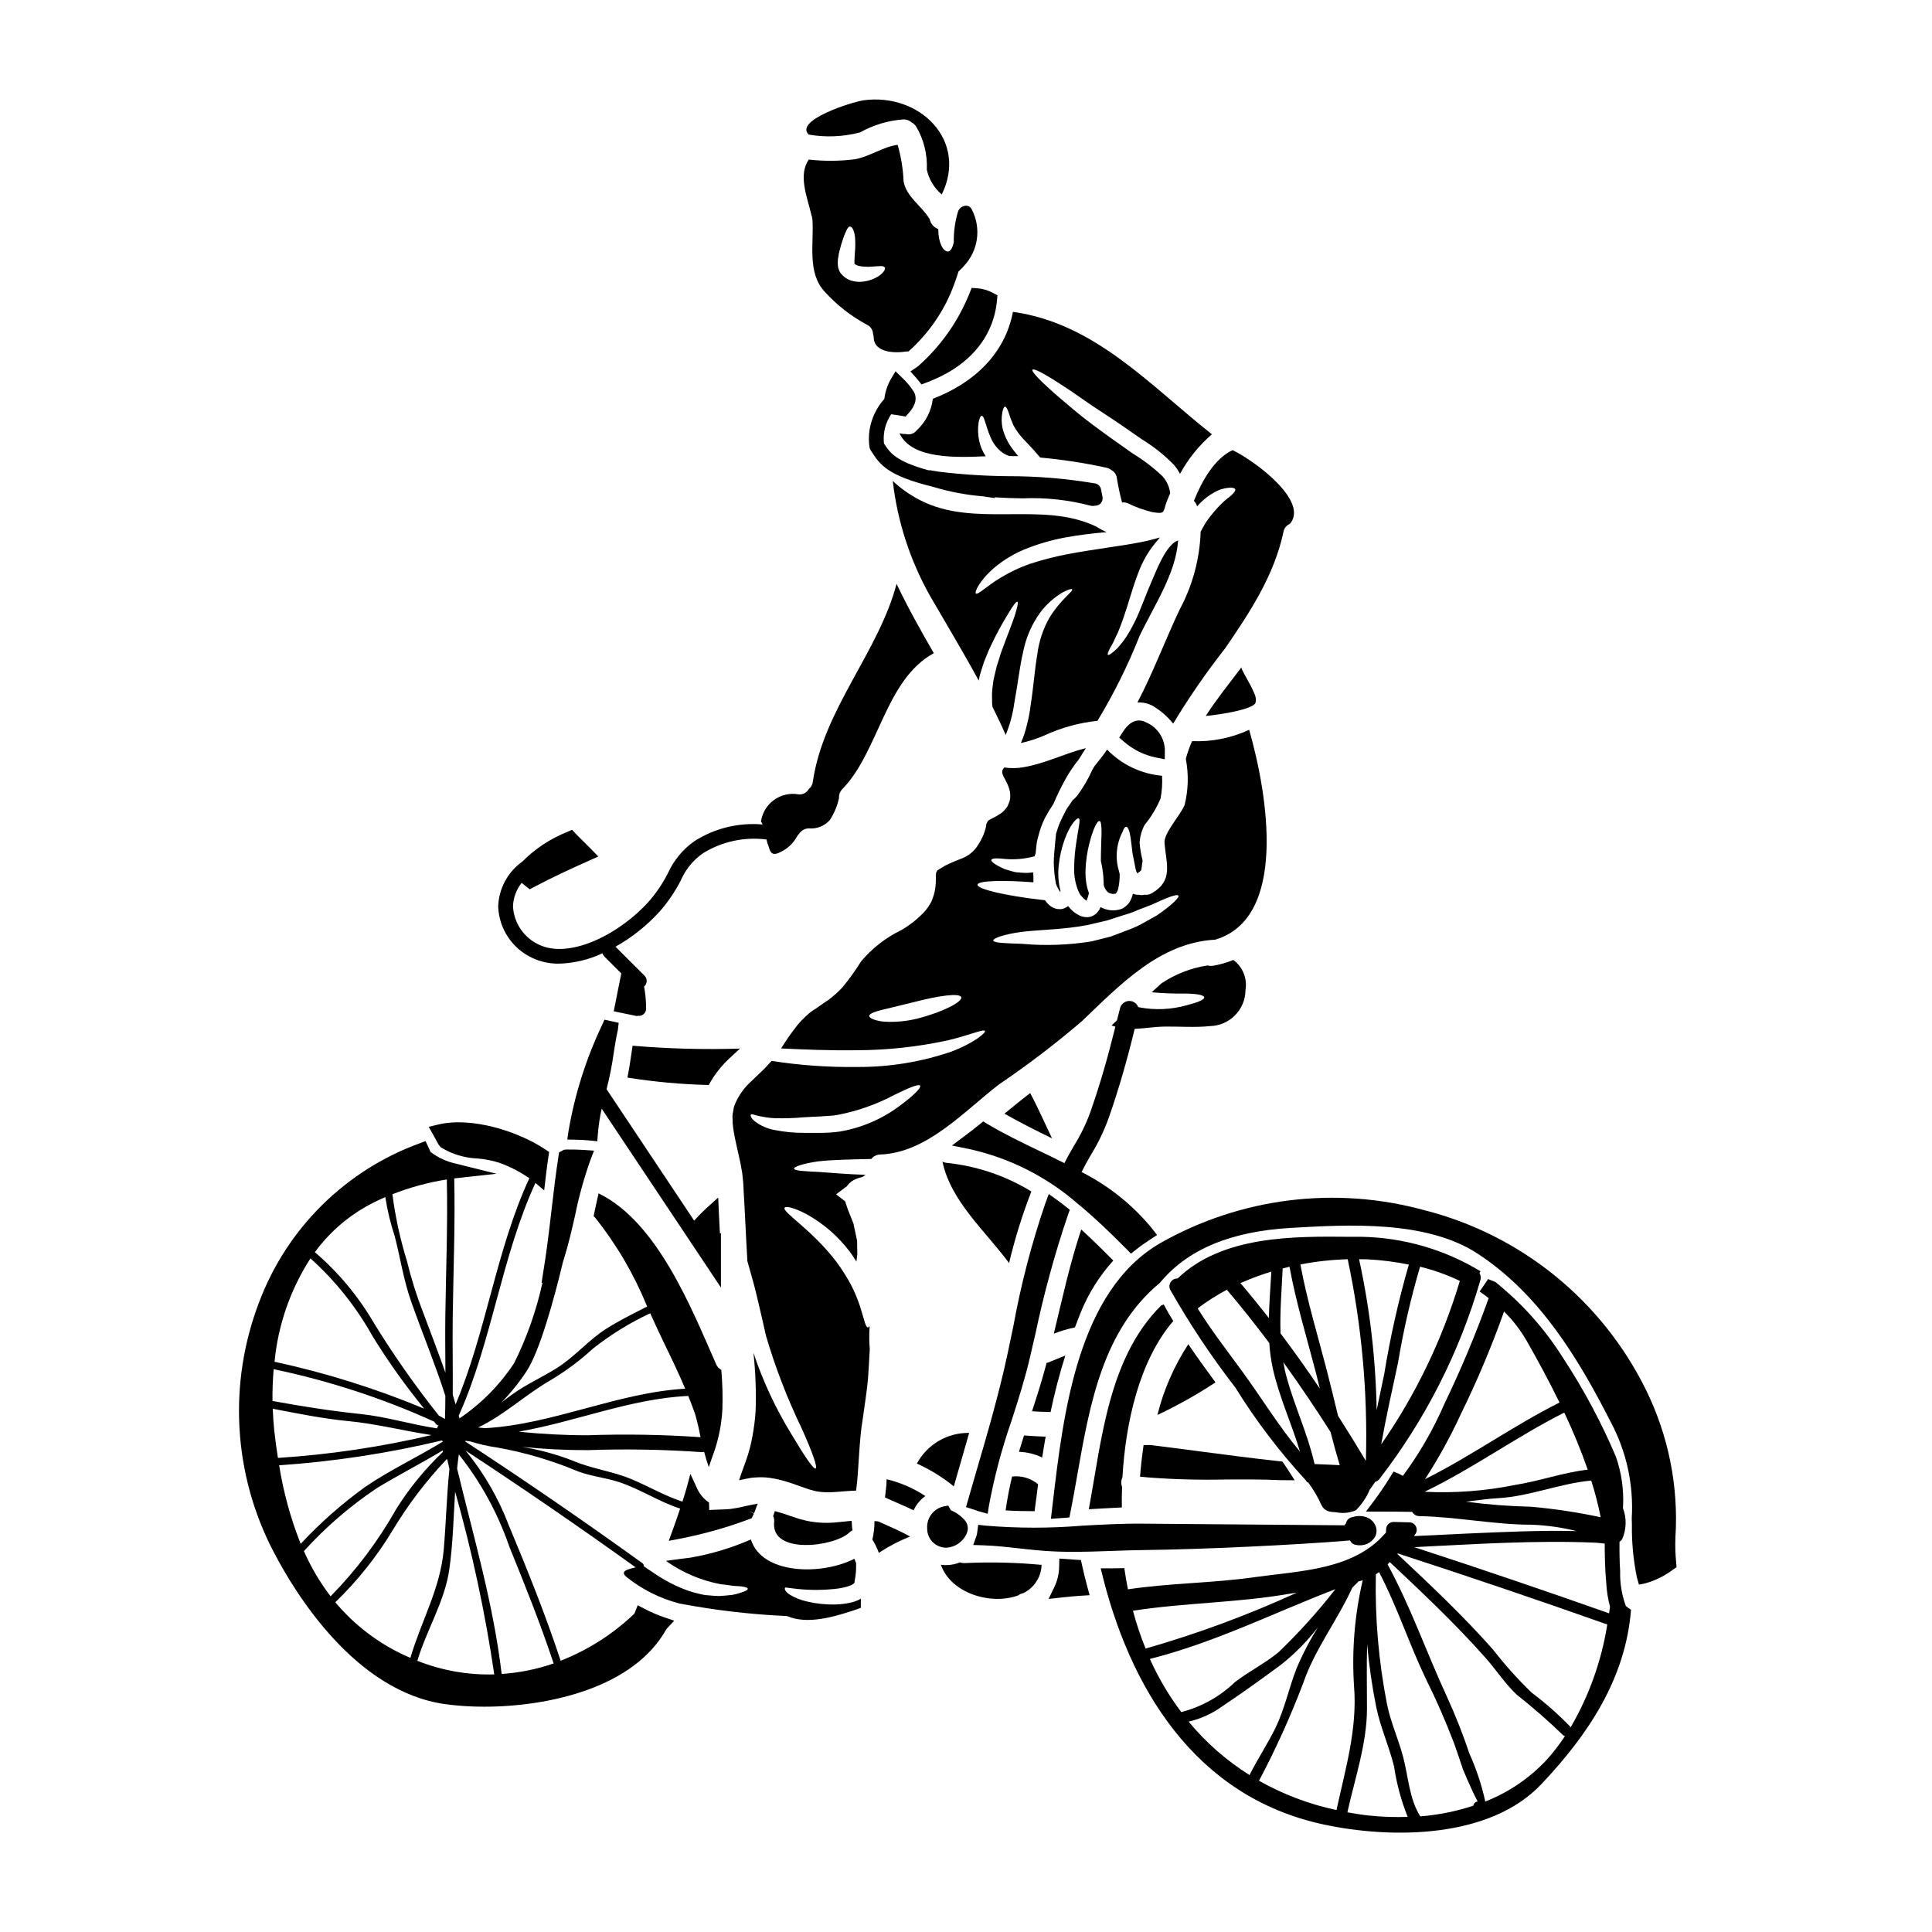
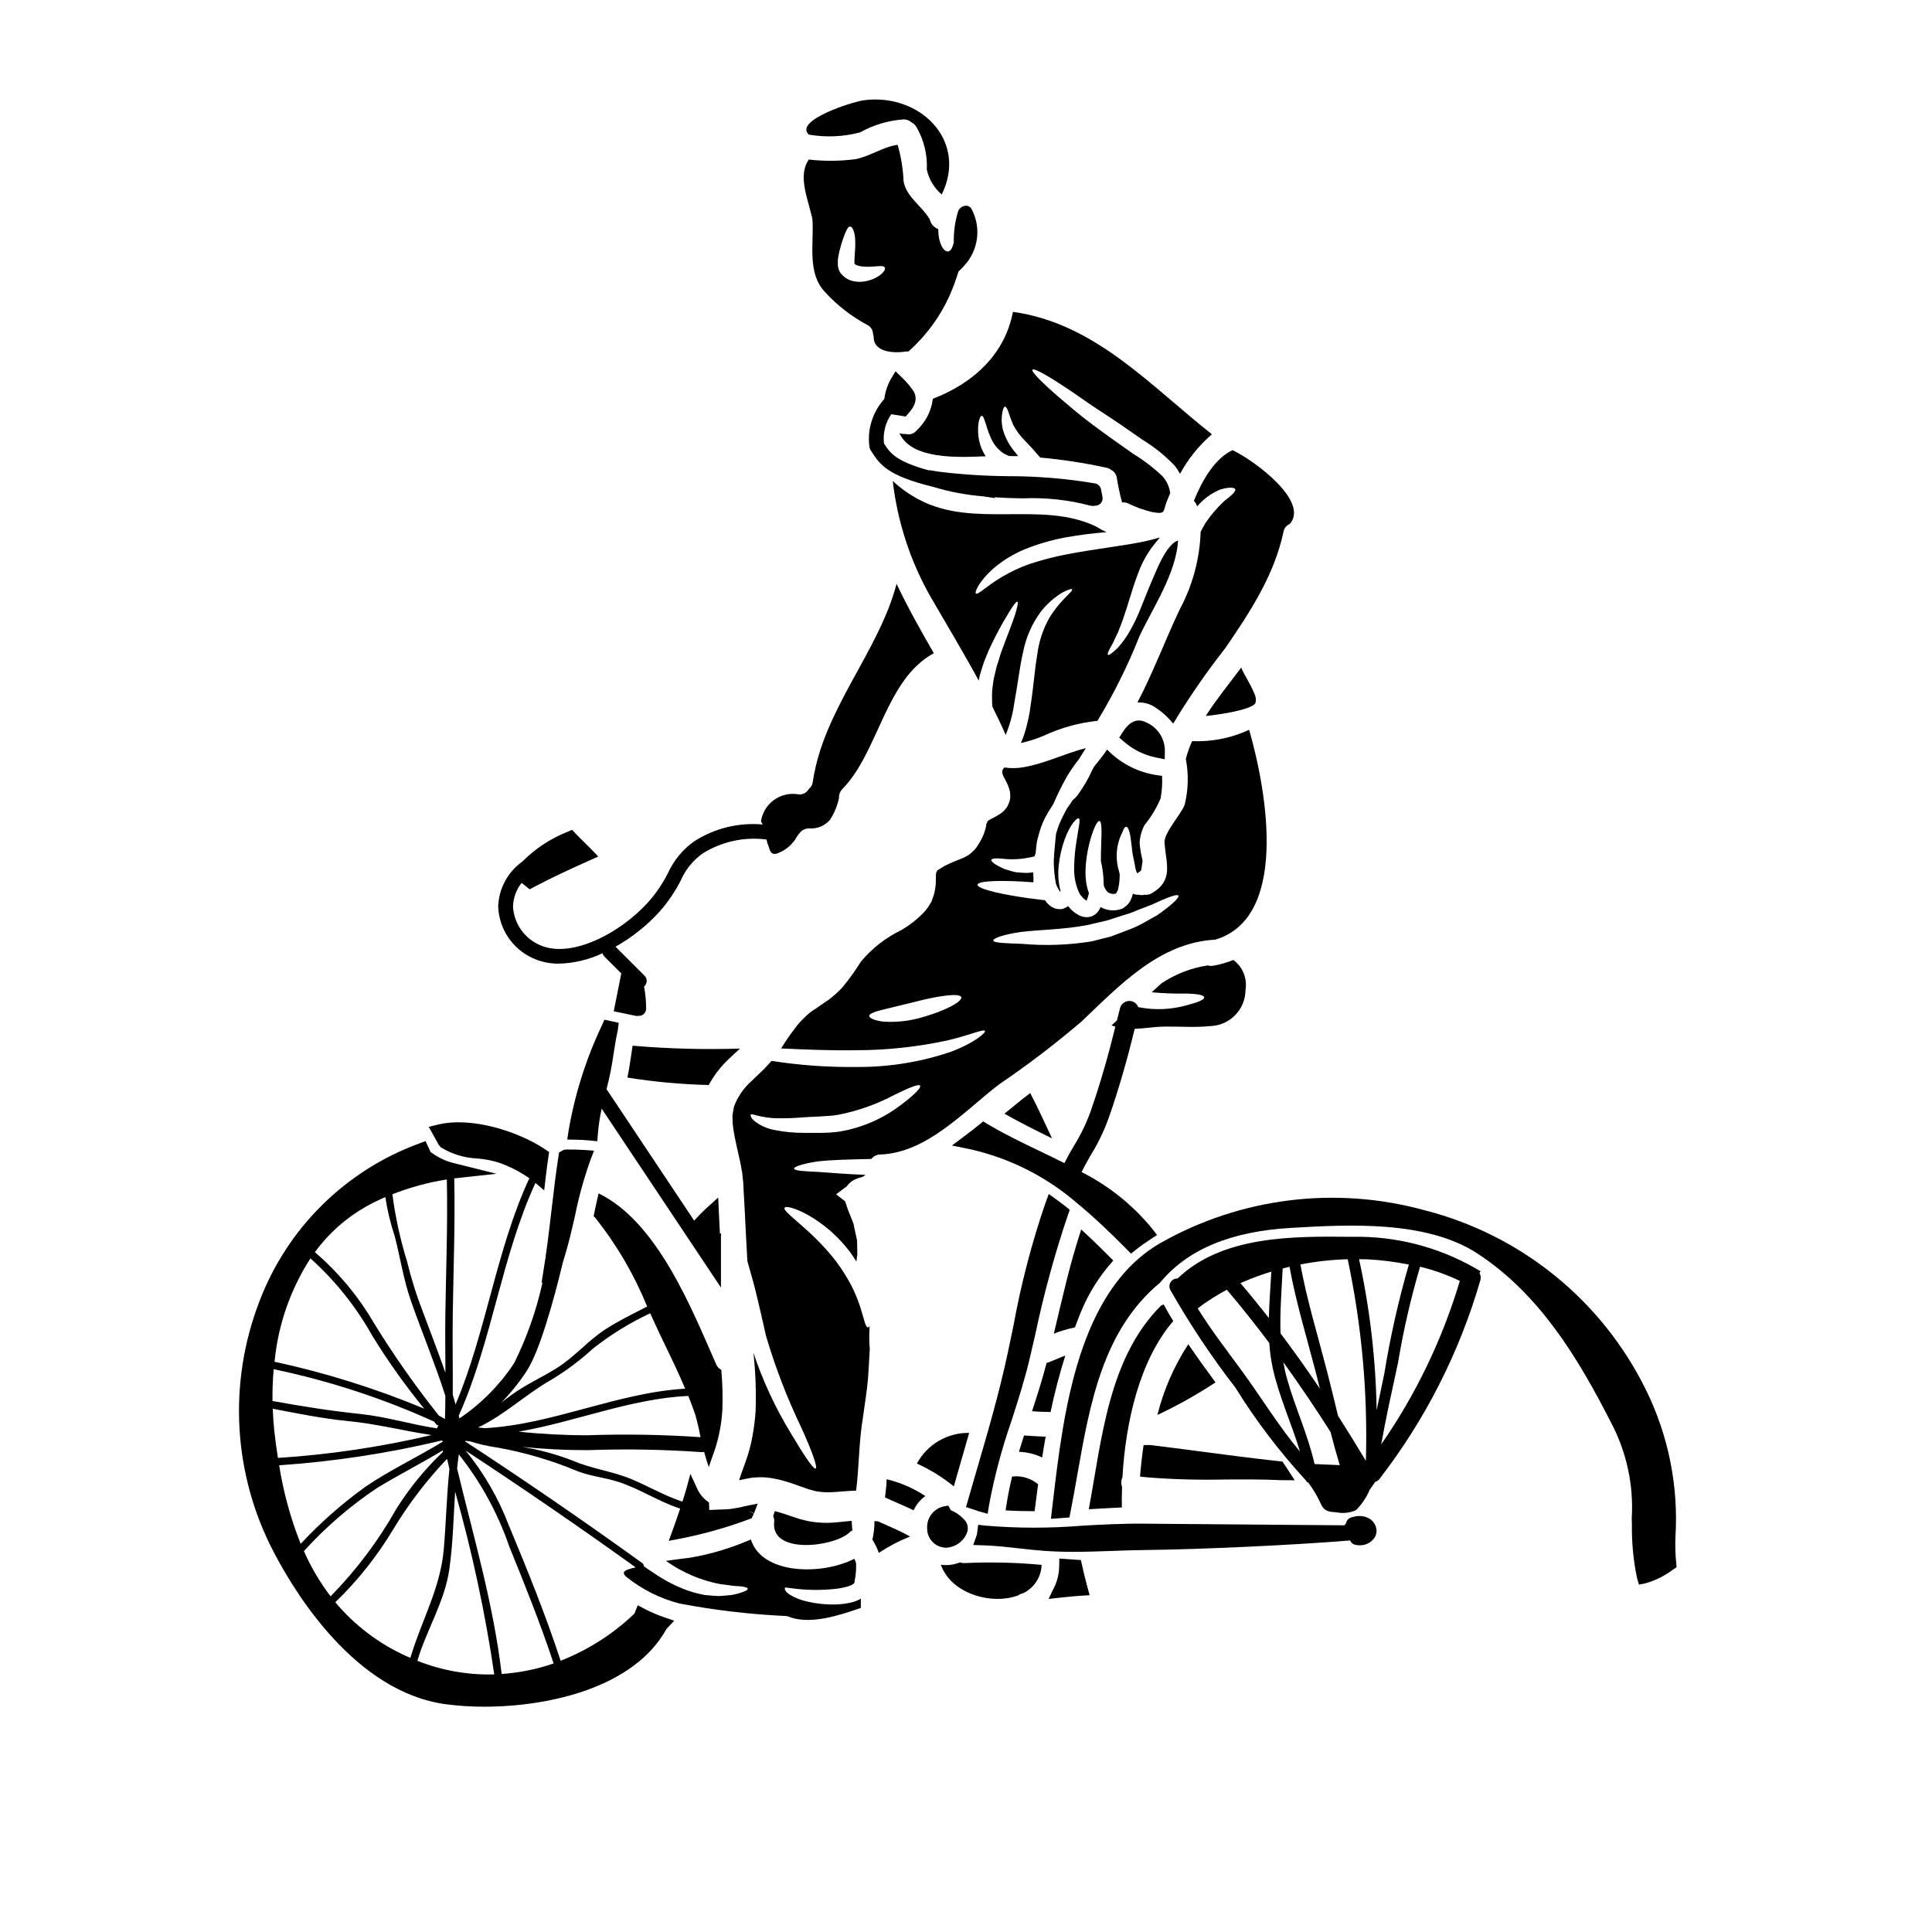
<svg xmlns="http://www.w3.org/2000/svg" fill="#000000" width="800px" height="800px" version="1.1" viewBox="144 144 512 512">
  <g>
    <path d="m337.54 424.25c0.871-0.789 1.715-1.574 2.559-2.363-9.492 0.297-18.992 0.043-28.453-0.762-0.449 2.82-0.789 5.648-1.375 8.445 7.129 1.141 14.324 1.797 21.543 1.969 1.488-2.731 3.426-5.195 5.727-7.289z" />
-     <path d="m417.32 459.75c-6.801-4.16-14.449-6.75-22.383-7.574-0.414-0.035-0.816-0.152-1.18-0.344 2.231 10.531 11.281 18.293 17.66 26.891 1.531-6.453 3.504-12.789 5.902-18.973z" />
    <path d="m374.89 451.14c0.59-0.742 1.48-1.176 2.43-1.184 12.406-0.473 22.277-11.559 31.438-18.582 7.586-5.141 14.883-10.703 21.855-16.656 10.137-9.637 20.668-20.902 35.426-21.695 19.164-5.652 14.043-38.043 9-55.621-4.731 2.195-9.918 3.227-15.125 3.008-0.684 1.527-1.238 3.106-1.664 4.723 0 0.027 0.023 0.051 0.023 0.105v0.004c0.762 4.004 0.645 8.129-0.34 12.086-1.055 2.641-5.543 7.445-5.328 10.031 0.422 5.512 2.43 9.898-3.223 13.277h-0.004c-0.609 0.398-1.336 0.566-2.059 0.477-0.023 0-0.078 0.027-0.105 0.027-0.477 0.109-0.977 0.102-1.449-0.027-0.527 0.051-1.059-0.051-1.531-0.289-0.164 0.719-0.43 1.41-0.785 2.055-0.277 0.496-0.656 0.93-1.105 1.27-0.238 0.184-0.504 0.371-0.738 0.555h-0.004c-0.312 0.141-0.641 0.258-0.977 0.344-1.676 0.426-3.453 0.191-4.961-0.664-0.324 0.848-0.895 1.574-1.641 2.086-0.668 0.449-1.469 0.652-2.269 0.586-0.633-0.047-1.25-0.219-1.816-0.504-0.461-0.25-0.902-0.531-1.324-0.844-0.32-0.266-0.629-0.547-0.922-0.848-0.211-0.234-0.426-0.477-0.633-0.738-0.258 0.207-0.543 0.379-0.848 0.504-0.145 0.07-0.293 0.133-0.445 0.184l-0.449 0.105-0.133 0.023-0.395-0.023c-0.027 0-0.055 0.023-0.078 0.023-0.023 0-0.055-0.023-0.078-0.023l-0.477-0.027h-0.004c-0.723-0.137-1.398-0.453-1.965-0.922-0.488-0.398-0.906-0.871-1.246-1.398l-1.18-0.133c-9.477-1.105-16.816-2.82-16.711-3.984 0.105-1.059 6.414-1.266 14.812-0.633h-0.004c0.035-0.883 0.02-1.766-0.055-2.641-1.09 0.168-2.199 0.195-3.297 0.078-0.449-0.027-0.871-0.078-1.297-0.105-0.395-0.105-0.789-0.207-1.18-0.293-0.734-0.207-1.426-0.422-2.004-0.629-2.269-1.031-3.461-1.902-3.301-2.363 0.156-0.461 1.574-0.477 3.852-0.211 2.566 0.188 5.148-0.062 7.633-0.742v-0.078l0.102-0.395 0.133-0.156 0.051-0.633 0.133-1.266 0.004-0.004c0.062-0.895 0.23-1.781 0.5-2.641 0.402-1.684 0.988-3.324 1.742-4.883 0.699-1.316 1.465-2.594 2.293-3.828 1.039-2.438 2.211-4.816 3.512-7.125 0.984-1.672 2.09-3.269 3.305-4.781 0.051-0.129 0.121-0.254 0.207-0.367l0.055-0.102 0.051-0.055c0-0.027 0.027-0.027 0.027-0.051 0.211-0.344 0.449-0.711 0.66-1.059 0.266-0.422 0.527-0.844 0.789-1.238-5.625 1.426-10.719 4.066-16.531 5.07v-0.004c-1.672 0.301-3.387 0.328-5.07 0.078l-0.055 0.051c-0.156 0.133-0.078 0.105-0.207 0.238-0.184 0.289-0.371 0.605-0.293 0.605v0.004c-0.043 0.262-0.023 0.531 0.051 0.785 0.184 0.789 1.137 1.969 1.77 3.91h0.004c0.172 0.535 0.27 1.094 0.289 1.66 0 0.293 0 0.605-0.027 0.926l-0.105 0.449-0.027 0.234-0.023 0.105-0.027 0.055s-0.027 0.078-0.156 0.395l-0.238 0.555h-0.004c-0.086 0.25-0.219 0.484-0.395 0.684-0.238 0.328-0.504 0.637-0.785 0.926-0.293 0.293-0.477 0.371-0.715 0.582h-0.004c-0.797 0.539-1.633 1.016-2.504 1.426-0.277 0.133-0.543 0.293-0.789 0.477-0.105 0.078-0.184 0.129-0.184 0.18l-0.234 0.477c-0.105 0.211-0.211 0.426-0.156 0.449v0.184l-0.16 0.738-0.004 0.004c-0.277 1.117-0.703 2.191-1.27 3.191l-0.344 0.633h0.004c-0.164 0.285-0.34 0.555-0.527 0.82-0.363 0.586-0.809 1.113-1.32 1.574-0.527 0.512-1.121 0.945-1.77 1.289-0.547 0.285-1.113 0.531-1.691 0.742-0.977 0.371-1.824 0.738-2.664 1.109l-1.266 0.605-0.234 0.133-0.02 0.035-0.184 0.105-0.656 0.422-0.688 0.395c-0.344 0.184-0.129 0.211-0.207 0.293-0.078 0.078-0.211 0.156-0.184 0.293-0.082 0.023-0.105 0.289-0.133 0.551-0.027 0.266 0 0.82-0.027 1.324l-0.008-0.008c0.031 1.43-0.152 2.852-0.551 4.223l-0.395 1.105-0.211 0.555s-0.207 0.426-0.184 0.371l-0.078 0.105-0.105 0.184-0.449 0.738-0.789 1.055v0.004c-1.859 2.031-4.012 3.766-6.391 5.148-4.109 1.984-7.754 4.824-10.68 8.324-1.488 2.398-3.137 4.691-4.938 6.867-1.113 1.199-2.332 2.293-3.644 3.273l-1.738 1.18-1.691 1.18v0.004c-1.121 0.66-2.144 1.48-3.035 2.426-0.844 0.781-1.613 1.641-2.297 2.562-0.789 1.055-1.531 2.008-2.363 3.273l-1.18 1.82-0.293 0.449c5.676 0.266 12.594 0.582 20.012 0.477h0.004c8.109-0.016 16.195-0.895 24.121-2.613 6.023-1.426 9.555-3.09 9.898-2.508 0.293 0.449-2.82 3.191-8.973 5.512-8.035 2.734-16.477 4.102-24.965 4.043-7.574 0.098-15.141-0.438-22.625-1.609 0 0.023-0.023 0.023-0.023 0.051l-1.824 1.969c-1.082 1.031-2.191 2.086-3.273 3.148-1.871 1.633-3.375 3.644-4.41 5.906l-0.316 0.789-0.105 0.266-0.051 0.266c-0.105 0.738-0.32 1.609-0.371 2.242l0.004-0.004c0.043 0.48 0.059 0.965 0.051 1.449 0 0.555 0.133 1.297 0.184 1.93 0.395 2.719 1.18 5.699 1.875 9l0.477 2.613c0.129 0.898 0.184 1.875 0.293 2.82 0.078 1.637 0.156 3.273 0.266 4.914 0.156 3.246 0.344 6.519 0.5 9.84 0.105 1.926 0.211 3.906 0.32 5.856 0.473 1.691 0.977 3.488 1.504 5.359 0.633 2.215 1.133 4.539 1.715 6.941 0.582 2.406 1.105 4.856 1.688 7.387l-0.004 0.008c2.484 8.465 5.66 16.711 9.5 24.656 2.824 6.297 4.25 10.348 3.695 10.629-0.555 0.281-2.957-3.273-6.496-9.215h0.004c-4.137-6.754-7.492-13.953-10-21.461 0.562 5.125 0.754 10.285 0.578 15.441-0.152 2.246-0.434 4.481-0.844 6.691-0.391 2.199-0.965 4.363-1.715 6.465-0.688 1.969-1.324 3.59-1.824 5.176 0.527-0.133 1.082-0.238 1.742-0.371l1.453-0.266h0.078l0.395-0.055 0.156-0.023h0.32l0.66-0.055 0.004 0.004c1.152-0.062 2.309-0.008 3.453 0.156 1.008 0.141 2.004 0.348 2.984 0.609 1.902 0.5 3.617 1.133 5.172 1.688l2.035 0.711c0.762 0.184 1.688 0.5 2.32 0.582v0.004c1.25 0.191 2.516 0.254 3.777 0.188 1.875-0.082 4.117-0.348 6.469-0.426 0.789-6.125 0.711-12.855 1.77-19.109 0.473-3.566 1.078-7.129 1.371-10.453 0.156-2.719 0.371-5.383 0.477-7.969l-0.004-0.004c-0.16-1.879-0.176-3.769-0.051-5.652 0.004-0.141-0.004-0.281-0.027-0.422-0.133 0.234-0.266 0.371-0.395 0.371-0.684-0.027-1.027-2.269-2.109-5.598-0.637-1.91-1.414-3.769-2.32-5.57-1.172-2.195-2.508-4.301-3.992-6.301-6.469-8.473-14.336-13.066-13.672-14.258 0.293-0.5 2.535-0.051 5.969 1.793l-0.004 0.004c4.379 2.453 8.207 5.777 11.246 9.77 0.684 0.898 1.238 1.793 1.82 2.715 0.055-0.578 0.133-1.238 0.238-1.969-0.027-1.109-0.027-2.137-0.055-3.008v0.004c0.004-0.223-0.004-0.441-0.023-0.664-0.32-1.531-0.66-3.035-0.953-4.465l-1.477-3.719c-0.133-0.395-0.293-0.82-0.426-1.238-0.078-0.238-0.156-0.555-0.266-0.875h0.004c-0.031-0.039-0.066-0.074-0.109-0.105l-2.32-1.793 2.269-1.715v-0.004c0.184-0.145 0.379-0.277 0.578-0.391 0.023-0.055 0.051-0.109 0.09-0.156 0.613-0.844 1.469-1.488 2.449-1.844 0.523-0.215 1.062-0.383 1.613-0.504 0.281-0.172 0.555-0.355 0.816-0.551-4.988-0.16-9.238-0.555-12.379-0.766-4.012-0.184-6.523-0.316-6.574-0.898 0-0.477 2.32-1.32 6.359-1.902 3.695-0.434 8.656-0.512 14.098-0.641zm12.379-37.246c-3.008 0.773-6.117 1.055-9.215 0.84-2.32-0.289-3.695-0.922-3.695-1.504s1.43-1.133 3.617-1.66c2.113-0.504 5.016-1.215 8.238-2.008 6.492-1.688 12.203-2.508 12.535-1.266 0.32 1.145-4.617 3.824-11.48 5.598zm27.32-22.914c4.777-0.605 11.246-0.605 17.688-1.848 1.711-0.422 3.406-0.789 5.039-1.18 1.508-0.477 2.984-0.949 4.356-1.398 1.355-0.371 2.68-0.848 3.961-1.426 1.238-0.477 2.402-0.926 3.461-1.324 4.117-1.902 6.836-2.984 7.203-2.453 0.32 0.473-1.766 2.531-5.727 5.25-1.051 0.582-2.184 1.215-3.406 1.902-1.305 0.754-2.672 1.391-4.09 1.902-1.508 0.578-3.09 1.18-4.723 1.793-1.637 0.395-3.297 0.82-5.016 1.266v0.004c-6.106 0.992-12.316 1.215-18.48 0.66-4.594-0.16-7.578-0.238-7.629-0.902 0-0.586 2.719-1.59 7.363-2.25zm-65.371 52.477c-1.855-0.34-3.609-1.109-5.117-2.246-1.133-0.898-1.238-1.574-1.133-1.793 0.156-0.32 0.953 0.078 1.969 0.293v-0.004c1.531 0.371 3.098 0.586 4.672 0.637 2.449 0.051 4.898-0.027 7.34-0.242 1.426-0.078 2.902-0.184 4.539-0.234 1.238-0.133 3.219-0.133 4.566-0.422 5.254-1.012 10.328-2.812 15.047-5.332 3.852-1.875 6.387-2.934 6.731-2.402s-1.574 2.481-5.094 5.117c-4.746 3.633-10.312 6.051-16.207 7.047-1.672 0.23-3.356 0.348-5.043 0.344h-4.394c-2.644 0.012-5.281-0.242-7.875-0.762z" />
    <path d="m369.06 550.16c0.246-0.258 0.543-0.469 0.871-0.609-0.027-0.18-0.055-0.344-0.105-0.551-0.055-0.66-0.105-1.324-0.133-1.969-1.449 0.133-3.035 0.348-4.856 0.477-2.019 0.145-4.047 0.047-6.043-0.289-1.004-0.156-1.664-0.371-2.535-0.578l-0.555-0.156-0.32-0.105-0.633-0.211-1.211-0.395c-1.504-0.527-2.879-0.977-4.195-1.32-0.133 0.449-0.293 0.898-0.449 1.32v-0.004c0.238 0.508 0.332 1.078 0.262 1.637-0.871 8.617 15.84 6.555 19.902 2.754z" />
    <path d="m365.39 569.21c-2.516 0.055-5.031-0.207-7.481-0.785-1.68-0.363-3.285-1.008-4.75-1.902-1.18-0.848-1.266-1.48-1.133-1.715 0.133-0.234 0.922 0.051 1.82 0.105h-0.004c3.738 0.504 7.523 0.566 11.273 0.184 2.297-0.211 5.648-0.977 5.359-2.035 0.328-1.59 0.461-3.215 0.395-4.84-0.129-0.371-0.289-0.762-0.449-1.133-8.684 4.461-24.551 4.195-27.426-5.117-5.133 2.25-10.523 3.871-16.047 4.828-2.137 0.266-4.301 0.527-6.469 0.848h0.004c4.312 3.086 9.25 5.191 14.465 6.176 1.027 0.105 1.969 0.234 2.852 0.371 0.883 0.133 1.664 0.129 2.297 0.184 1.289 0.129 2.031 0.344 2.059 0.66 0.027 0.32-0.633 0.656-1.875 1.055-0.742 0.25-1.5 0.445-2.269 0.578-0.953 0.105-2.035 0.211-3.273 0.293-1.211 0-2.508-0.156-3.961-0.266-1.484-0.281-2.949-0.66-4.383-1.133-3.203-1.152-6.246-2.715-9.051-4.648-0.898-0.578-1.77-1.18-2.613-1.766l-0.109-0.07h-0.004c0.02-0.328-0.129-0.641-0.391-0.836-15.441-11.133-31.117-21.898-47.027-32.301l0.145-0.098 1.246 0.133c2.344 0.742 4.742 1.285 7.176 1.629 7.348 1.312 14.523 3.434 21.406 6.324 3.578 1.34 7.273 1.652 10.887 2.844 5.633 1.848 10.535 5.191 16.191 7.019-0.691 2.078-1.418 4.129-2.137 6.106l-0.891 2.445 2.555-0.488v-0.004c6.43-1.227 12.742-2.996 18.871-5.297l0.516-0.188 0.266-0.48c0.129-0.238 0.242-0.5 0.355-0.746l-1.305-0.703 1.352 0.59 0.969-2.559-2.754 0.555c-0.508 0.102-1.039 0.207-1.574 0.355-0.535 0.145-1.395 0.277-2.152 0.395l-0.621 0.098c-0.98 0.121-2.039 0.145-3.18 0.176l-2.566 0.113-0.055-1.969-0.562-0.43h-0.008c-1.172-0.914-2.09-2.113-2.668-3.481l-1.703-3.691-1.062 3.938c-0.312 1.141-0.688 2.269-1.047 3.41-4.723-1.516-8.895-4.027-13.457-5.93-5.144-2.148-10.492-2.731-15.648-4.93l-0.004-0.004c-4.34-1.684-8.844-2.906-13.438-3.648 5.801 0.598 11.629 0.891 17.461 0.875 10.07-0.359 20.152-0.18 30.203 0.531 0.215 0.016 0.43-0.008 0.637-0.07 0.371 1.391 0.789 2.754 1.23 4.027 0.527-1.637 1.105-3.148 1.574-4.516h0.004c1.156-3.508 1.84-7.156 2.031-10.848 0.113-3.469 0.016-6.945-0.289-10.402-0.625-0.316-1.117-0.852-1.375-1.504-6.387-14.438-15.469-37.668-31.148-45.266-0.477 2.008-0.898 4.039-1.32 6.074h0.004c0.176 0.129 0.336 0.277 0.473 0.449 5.664 7.129 10.281 15.027 13.715 23.461-3.688 1.902-7.477 3.734-10.93 5.957-4.723 3.019-8.227 7.348-13.031 10.367-3.91 2.453-8.16 4.328-11.91 7.055-0.969 0.695-1.871 1.383-2.754 2.059h-0.004c2.492-2.555 4.734-5.34 6.691-8.324 3.473-5.328 7.207-18.848 9.617-28.871l0.359-1.18c1.145-3.676 2.023-7.527 2.871-11.254h-0.004c1.004-4.965 2.359-9.855 4.059-14.629l0.957-2.484-2.656-0.184c-1.574-0.109-3.125-0.133-4.648-0.113l-0.652 0.055-1.301 0.695-0.152 0.965c-0.719 4.578-1.262 9.254-1.844 14.199-0.652 5.625-1.336 11.441-2.293 17.109l-0.355 2.277h0.234v0.004c-1.621 7.363-4.133 14.5-7.477 21.254-3.82 5.812-8.754 10.805-14.516 14.695-0.062-0.242-0.129-0.484-0.195-0.727 8.809-19.605 11.309-42.117 20.328-61.672l2.316 1.969 0.426-3.648c0.207-1.797 0.441-3.543 0.703-5.293l0.184-1.23-1.035-0.695c-7.148-4.781-19.512-8.707-28.34-6.586l-2.535 0.613 1.277 2.266c0.469 0.832 0.938 1.684 1.379 2.519l0.566 0.656 0.004-0.004c2.945 1.809 6.305 2.828 9.758 2.957 1.941 0.164 3.859 0.543 5.715 1.129 2.828 1.008 5.504 2.387 7.969 4.106-8.801 18.961-11.414 40.727-19.547 59.93-0.246-0.852-0.492-1.707-0.754-2.555 0.055-7.047-0.094-14.113 0-21.047 0.168-12.066 0.664-24.211 0.395-36.281l0.262-0.039 10.926-1.199-10.664-2.664-0.004-0.004c-2.398-0.5-4.656-1.516-6.621-2.981-0.195-0.125-0.328-0.328-0.363-0.559l-1.137-2.441-1.641 0.605-0.004 0.004c-19.594 7.164-35.094 22.508-42.449 42.031-8.277 21.574-6.894 45.664 3.797 66.148 5.727 11.047 21.648 37.105 45.535 40.426h0.004c3.414 0.457 6.856 0.68 10.301 0.668 17.215 0 39.691-5.051 48.289-20.574l2.062-2.215-2.867-0.984h0.004c-1.672-0.574-3.301-1.277-4.871-2.098l-1.938-1.012-0.789 2.027 0.004-0.004c-0.07 0.152-0.172 0.289-0.301 0.395-5.594 5.305-12.16 9.477-19.336 12.285-4.016-12.203-8.828-24.133-13.777-35.977-2.719-7.144-6.574-13.801-11.414-19.719 15.234 10 30.254 20.316 45.055 30.945-1.754 0.473-4.453 0.895-2.363 2.602h0.004c4.106 3.273 8.852 5.648 13.938 6.973 9.32 1.781 18.762 2.891 28.242 3.324 0.434 0.043 0.859 0.168 1.246 0.371 5.57 1.848 12.828-0.504 18.609-2.508 0.023-0.82 0.023-1.609 0.023-2.457-0.664 0.387-1.375 0.688-2.109 0.898-1.516 0.391-3.074 0.605-4.637 0.641zm-37.168-50.422v0.004c0.555 1.918 1.012 3.867 1.371 5.836 0.035 0.074 0.023 0.164 0.055 0.242-9.953-0.688-19.938-0.859-29.91-0.512-6.109 0.008-12.211-0.312-18.285-0.953 15.074-2.613 29.727-8.781 44.945-9.465 0.652 1.602 1.266 3.219 1.824 4.852zm-38.336-9.008h-0.004c4.035-2.406 7.812-5.219 11.27-8.398 4.676-3.695 9.762-6.832 15.164-9.348 1.23 2.711 2.473 5.445 3.805 8.176 1.895 3.871 3.766 7.801 5.461 11.809-17.961 1.035-35.059 9.473-53.078 10.465l-1.82-0.191c6.832-3.184 12.59-8.723 19.199-12.512zm-27.473-53.211c0.266 11.984-0.223 24.035-0.395 36.012-0.066 5.019 0 10.109 0.023 15.203-1.887-5.367-3.938-10.68-5.93-16.027h-0.004c-1.719-4.41-3.141-8.934-4.254-13.535-1.801-5.789-3.09-11.723-3.859-17.734 4.648-1.828 9.48-3.144 14.414-3.918zm-21.543 7.258c1.699-0.953 3.449-1.816 5.246-2.582 0.535 3.508 1.363 6.969 2.481 10.336 1.523 5.867 2.34 11.613 4.371 17.367 2.961 8.367 6.352 16.531 9.055 24.965 0 2.055-0.031 4.106-0.105 6.148-0.543-0.301-1.059-0.625-1.613-0.914h-0.004c-6.231-7.82-11.98-16.016-17.215-24.535-4.129-7.094-9.422-13.441-15.652-18.781 3.586-4.898 8.164-8.988 13.438-12.004zm19.598 58.406c-0.094 0.121-0.168 0.254-0.223 0.395 0.059-0.141 0.133-0.273 0.223-0.395zm-34.191-44.754c6.602 5.941 12.172 12.934 16.492 20.691 4.121 6.668 8.672 13.059 13.629 19.129-12.812-5.332-26.078-9.492-39.641-12.422 0.938-9.766 4.203-19.16 9.52-27.398zm-9.75 29.371v-0.004c14.637 3.059 28.895 7.715 42.512 13.891 0.16 0.211 0.328 0.422 0.484 0.633v0.004c0.168 0.223 0.426 0.363 0.703 0.391-0.121 0.129-0.227 0.27-0.316 0.422-0.031 0.113-0.055 0.23-0.074 0.348-6.812-1-13.383-3.086-20.242-3.801-7.941-0.832-15.559-2.031-23.379-3.465-0.039-2.812 0.066-5.621 0.312-8.422zm0.172 16.453c-0.211-1.941-0.34-3.938-0.414-5.973 6.641 1.273 13.277 2.629 19.992 3.273 7.512 0.723 14.691 2.586 22.094 3.707-13.379 3.144-27 5.172-40.715 6.055-0.359-2.285-0.684-4.621-0.953-7.066zm1.273 9.016h0.004c14.523-0.992 28.941-3.191 43.102-6.578 0.098 0.102 0.199 0.191 0.312 0.277-6.797 4.168-14.098 7.578-20.656 12.059-6.156 4.453-11.867 9.492-17.051 15.051-2.66-6.703-4.574-13.684-5.707-20.809zm6.566 22.738h0.004c5.734-6.332 12.227-11.934 19.328-16.684 5.738-3.508 11.727-6.535 17.488-10.012 0 0.156-0.02 0.316-0.035 0.473-4.719 4.488-8.859 9.555-12.316 15.074-4.754 8.445-10.605 16.227-17.398 23.137-2.82-3.699-5.191-7.719-7.066-11.973zm26.859 27.711 0.004-0.004c-7.152-3.281-13.484-8.113-18.543-14.145 5.918-5.723 11.062-12.195 15.305-19.25 4.039-6.699 8.789-12.941 14.168-18.617 0.062-0.016 0.121-0.035 0.176-0.059 0.199 0.859 0.395 1.727 0.598 2.586-0.742 7.086-0.891 14.168-1.504 21.316-0.887 10.359-5.961 18.949-8.844 28.758-0.438-0.203-0.902-0.371-1.355-0.59zm3.203 1.367c2.457-8.23 7.254-15.715 8.469-24.223 0.98-6.844 1.109-13.727 1.539-20.59l0.008-0.004c4.5 15.898 7.961 32.07 10.367 48.414-6.969 0.199-13.902-1.027-20.379-3.602zm24.309-30.426c4.188 10.289 8.312 20.578 11.809 31.121l0.004-0.004c-4.445 1.539-9.078 2.477-13.777 2.789-2.223-18.727-7.441-36.27-11.809-54.441 0.129-1.25 0.277-2.504 0.453-3.75v-0.004c5.781 7.285 10.285 15.496 13.324 24.285z" />
    <path d="m386.98 531.86c3.516 1.582 6.805 3.613 9.793 6.047 1.375-4.723 2.731-9.445 4.066-14.168v-0.004c-2.832-0.047-5.625 0.688-8.066 2.117-2.445 1.434-4.449 3.512-5.793 6.008z" />
    <path d="m306.6 423.3c0.332-2.125 0.664-4.25 1.137-6.359l0.23-1.883-3.781-0.832-0.613 1.379c-4.258 8.938-7.258 18.422-8.918 28.18l-0.324 2.207 2.231 0.043c1.234 0.027 2.484 0.074 3.719 0.203l2.012 0.203 0.152-2.016 0.004 0.008c0.18-2.231 0.516-4.441 1-6.625l31.609 47.414v-14.371h-0.277c-0.094-1.777-0.184-3.543-0.266-5.328l-0.184-4.16-3.098 2.785h0.004c-1.125 1.031-2.195 2.117-3.207 3.258l-0.07 0.078-23.223-34.844 0.051-0.18v-0.004c0.777-3.016 1.383-6.07 1.812-9.156z" />
-     <path d="m401.5 220.3-0.531 1.332-0.004-0.004c-2.988 7.516-7.719 14.211-13.797 19.543l0.047-0.051-1.941 1.316 1.512 1.688c0.176 0.199 0.359 0.395 0.516 0.605l0.891 1.145 1.355-0.504c11.133-4.137 17.762-11.879 18.672-21.809l0.117-1.297-1.148-0.617c-1.316-0.723-2.773-1.152-4.269-1.258z" />
    <path d="m391.21 249.68c-0.379 3.223-1.906 6.203-4.305 8.395-0.703 0.887-1.875 1.25-2.953 0.926-0.383 0.039-0.766 0.012-1.141-0.078-0.129-0.055-0.289-0.055-0.449-0.105 3.246 6.996 15.352 6.414 22.859 6.098l0.004-0.004c-0.844-1.254-1.434-2.664-1.742-4.144-0.34-1.605-0.383-3.262-0.133-4.883 0.238-1.082 0.504-1.688 0.82-1.688 0.684 0 0.977 2.508 2.32 5.648v-0.004c0.699 1.727 1.879 3.215 3.406 4.281 0.5 0.293 1.027 0.539 1.574 0.738 0.789 0.023 1.574 0 2.363 0.023-0.371-0.473-0.789-0.949-1.133-1.426h-0.004c-1.398-1.719-2.418-3.715-2.984-5.859-0.328-1.422-0.352-2.898-0.078-4.328 0.184-0.977 0.422-1.504 0.711-1.504 0.293 0 0.578 0.527 0.898 1.402v-0.004c0.359 1.188 0.789 2.352 1.293 3.484 0.84 1.559 1.906 2.984 3.168 4.223 1.215 1.238 2.586 2.754 3.961 4.379v0.004c5.891 0.531 11.746 1.43 17.527 2.691 0.488 0.105 0.949 0.32 1.344 0.633 0.73 0.391 1.242 1.09 1.402 1.902 0.355 2.254 0.832 4.488 1.426 6.691 0.52-0.082 1.051-0.008 1.531 0.207 2.016 1 4.141 1.77 6.332 2.301 3.695 0.684 2.961 0 3.91-2.613 0.293-0.789 0.66-1.574 0.977-2.363h-0.004c-0.199-1.707-0.941-3.305-2.109-4.566-2.383-2.242-4.992-4.234-7.789-5.938-3.938-2.754-7.656-5.41-10.98-7.894-3.324-2.484-6.125-4.938-8.527-6.965-4.723-4.094-7.477-6.887-7.086-7.363 0.395-0.477 3.801 1.398 9.027 4.883 2.613 1.688 5.594 3.938 9.082 6.176 3.488 2.238 7.18 4.801 11.082 7.523l0.004-0.004c3.106 1.906 5.953 4.203 8.477 6.836 0.535 0.68 1.012 1.402 1.422 2.164 0.027-0.027 0.027-0.051 0.055-0.078h0.004c2.148-3.941 4.996-7.461 8.402-10.387-16.473-12.988-31.016-29.434-52.742-32.445-2.109 11.211-10.465 18.918-21.223 23.035z" />
    <path d="m371.91 179.09c3.551-1.984 7.5-3.164 11.559-3.449 0.777-0.004 1.527 0.277 2.113 0.789 0.469 0.254 0.875 0.613 1.18 1.055 2.055 3.465 3.047 7.457 2.856 11.48 0.559 2.566 1.949 4.879 3.957 6.574 7.023-14.309-5.832-26.949-20.668-24.969-3.223 0.449-18.559 5.383-14.562 9.105v-0.004c4.512 0.781 9.141 0.582 13.566-0.582z" />
    <path d="m359 200.92c0.145 0.367 0.242 0.75 0.293 1.137 0.477 6.332-1.504 14.168 3.297 19.285v0.004c3.188 3.5 6.945 6.438 11.117 8.684 0.992 0.441 1.641 1.418 1.66 2.504 0.121 0.324 0.184 0.664 0.184 1.004 0.156 3.961 5.648 4.094 8.582 3.617 0.211-0.02 0.422-0.031 0.633-0.027 4.711-4.184 8.473-9.332 11.02-15.098 0.855-1.984 1.598-4.016 2.231-6.086 0.309-0.281 0.609-0.559 0.898-0.859v0.004c0.176-0.141 0.328-0.312 0.445-0.504 3.898-4.043 4.769-10.125 2.164-15.102-0.848-1.668-3.023-0.961-3.598 0.473-0.824 2.676-1.215 5.469-1.16 8.266-0.324 1.43-0.859 2.477-1.641 2.43-1.133-0.082-2.453-2.191-2.481-5.836 0-0.023 0.027-0.051 0.027-0.102-1.176-0.414-2.051-1.418-2.297-2.644-0.031-0.031-0.059-0.066-0.078-0.105-2.031-3.406-6.07-5.727-6.836-9.871-0.133-3.289-0.66-6.551-1.574-9.715-3.879 0.527-7.258 3.035-11.164 3.801v0.004c-4.109 0.535-8.266 0.57-12.383 0.102-2.852 4.121-0.449 9.84 0.582 14.258 0.055 0.117 0.055 0.25 0.078 0.379zm7.086 11.59v0.004c0.098-0.73 0.238-1.453 0.422-2.164 0.277-1.129 0.609-2.238 1.004-3.328 0.23-0.719 0.52-1.418 0.867-2.086 0.266-0.504 0.5-0.898 0.82-0.898 0.32 0 0.633 0.211 0.898 0.82 0.332 0.82 0.512 1.699 0.527 2.586 0.062 1.18 0.035 2.363-0.078 3.543-0.027 0.605-0.078 1.238-0.105 1.902l-0.004-0.004c-0.012 0.273-0.012 0.547 0 0.816 0 0.055 0.027 0.105 0.027 0.16v0.023l0.156 0.16h0.027v0.023c0.051 0.027 0.184 0.105 0.266 0.16v0.004c0.406 0.172 0.832 0.285 1.27 0.344 0.969 0.129 1.953 0.156 2.926 0.078 1.793-0.105 2.906-0.32 3.324 0.156 0.422 0.477-0.422 1.852-2.453 2.852h0.004c-1.227 0.613-2.566 0.965-3.934 1.031-0.938 0.023-1.871-0.117-2.758-0.422-0.574-0.219-1.105-0.531-1.574-0.926l-0.426-0.371-0.184-0.211-0.184-0.207-0.051-0.055-0.156-0.184-0.055-0.102-0.184-0.32-0.004-0.004c-0.297-0.637-0.449-1.328-0.449-2.031-0.016-0.449 0.004-0.902 0.051-1.348z" />
    <path d="m461.24 278.16v0.051c1.648-1.938 3.727-3.465 6.066-4.461 2.297-0.688 3.801-0.633 4.039-0.105 0.234 0.527-0.898 1.609-2.691 2.957-1.953 1.762-3.68 3.758-5.148 5.938-0.473 0.789-0.898 1.574-1.32 2.363-0.238 7.199-2.137 14.242-5.543 20.59-3.828 8.055-7.023 16.707-11.223 24.684l0.004-0.004c1.73-0.121 3.453 0.375 4.856 1.398 1.758 1.137 3.32 2.555 4.621 4.195 4.191-6.941 8.805-13.621 13.812-20 6.547-9.555 12.957-19.285 15.414-30.781h-0.004c0.152-0.957 0.793-1.77 1.691-2.137 5.098-5.809-8.555-16.289-15.148-19.562-4.723 2.164-8.105 8.051-10.27 13.438 0.398 0.398 0.688 0.895 0.844 1.438z" />
    <path d="m463.54 333.73c2.297-0.156 12.062-1.504 13.145-3.379v0.004c0.238-0.84 0.145-1.738-0.262-2.512-1.055-2.793-3.723-6.598-3.406-7.023-3.141 4.172-6.602 8.453-9.477 12.91z" />
    <path d="m451.56 355.61c0.379-1.984 0.512-4.004 0.395-6.019-5.527-0.496-10.695-2.957-14.562-6.941-0.953 1.453-2.269 3.008-3.434 4.516l-0.477 0.844v-0.004c-1.09 2.422-2.434 4.723-4.008 6.863-0.375 0.445-0.789 0.852-1.242 1.215-0.527 0.82-1.059 1.613-1.574 2.328-0.684 1.289-1.375 2.664-2.008 4.144-0.266 0.789-0.555 1.574-0.789 2.402-0.156 1.715-0.395 3.773-0.555 5.965h0.105l0.105-0.102v0.156l-0.105-0.055-0.105 0.105c-0.023 0.504-0.051 1.031-0.051 1.574l0.004-0.004c0.031 1.887 0.227 3.769 0.578 5.621 0.141 0.434 0.328 0.848 0.555 1.242l0.449 0.762c0.039 0.039 0.078 0.086 0.105 0.137 0.027-0.055 0.055-0.078 0.078-0.133v-0.004c-0.004-0.027 0.008-0.059 0.027-0.078-0.574-2.219-0.738-4.527-0.477-6.809 0.242-2.383 0.785-4.723 1.609-6.969 1.402-3.852 3.223-5.777 3.723-5.465 0.5 0.316-0.133 2.562-0.66 6.254-0.348 2.121-0.539 4.266-0.578 6.414-0.129 2.383 0.305 4.762 1.27 6.945l0.395 0.684 0.504 0.555h-0.004c0.195 0.238 0.414 0.449 0.66 0.637 0.129 0.109 0.27 0.207 0.422 0.289 0.051-0.105 0.102-0.156 0.156-0.293l0.004 0.004c0.215-0.559 0.383-1.133 0.5-1.719-0.23-0.602-0.414-1.219-0.555-1.844-0.289-1.453-0.402-2.934-0.344-4.41 0.102-2.352 0.445-4.688 1.031-6.969 0.977-3.852 2.109-6.019 2.691-5.883 0.582 0.133 0.578 2.559 0.422 6.332-0.051 1.297-0.078 2.754-0.078 4.301 0.328 1.387 0.547 2.801 0.66 4.223 0.051 0.688 0.078 1.453 0.105 2.219 0.199 0.664 0.551 1.27 1.027 1.77 0.59 0.422 1.324 0.582 2.035 0.449-0.027 0.105 0.551-0.344 0.762-1.348h0.004c0.281-1.273 0.414-2.578 0.391-3.883-0.094-0.309-0.176-0.625-0.238-0.945-1-3.414-0.641-7.082 1.004-10.234 0.293-0.875 0.633-1.348 0.953-1.348 0.633-0.027 1.105 1.82 1.398 4.617 0.078 0.711 0.156 1.48 0.266 2.32 0.234 1.137 0.477 2.406 0.738 3.723l-0.004 0.004c0.062 0.375 0.152 0.746 0.266 1.109 0.105 0.207 0.211 0.395 0.316 0.605 0.188-0.191 0.398-0.359 0.633-0.5 0.145-0.117 0.273-0.25 0.395-0.395 0.129-0.898 0.234-1.715 0.344-2.535l-0.004 0.004c-0.387-1.527-0.652-3.078-0.785-4.644 0.078-1.672 0.527-3.305 1.316-4.781 1.746-2.121 3.176-4.484 4.234-7.019z" />
    <path d="m418.89 317.47c-0.688 3.906-0.98 8.496-1.77 13.488-0.211 1.773-0.543 3.527-1.004 5.25-0.371 1.613-0.898 3.188-1.574 4.699 2.137-0.461 4.227-1.133 6.231-2.008 4.441-2.055 9.195-3.367 14.066-3.875 4.332-7.156 8.059-14.66 11.141-22.438 3.723-7.871 9.664-16.578 10.234-25.367-3.113 1.031-5.598 7.629-6.785 10.32-1.766 3.988-3.086 7.918-4.644 11.117h-0.004c-0.703 1.441-1.492 2.844-2.359 4.195-0.691 1.02-1.449 1.988-2.273 2.906-1.398 1.348-2.293 1.969-2.531 1.793-0.234-0.172 0.18-1.215 1.18-2.879 0.477-0.848 0.848-1.902 1.453-3.035 0.477-1.215 1.055-2.59 1.574-4.199 1.133-3.148 2.109-7.086 3.773-11.48h0.004c0.871-2.406 2.07-4.68 3.562-6.758 0.711-0.949 1.453-1.848 2.191-2.719h-0.148c-1.633 0.488-3.289 0.895-4.965 1.215-4.988 1.004-11.879 1.766-19.215 3.148-3.414 0.645-6.781 1.512-10.086 2.586-2.629 0.918-5.16 2.106-7.547 3.543-3.988 2.363-6.297 4.828-6.785 4.301-0.344-0.344 0.789-3.273 4.941-6.863h-0.004c2.391-1.98 5.059-3.598 7.922-4.801 3.457-1.402 7.047-2.457 10.711-3.148 3.66-0.66 7.352-1.141 11.062-1.43-0.977-0.441-1.918-0.953-2.824-1.527-14.414-6.863-32.203 0.605-46.777-7.051h0.004c-2.566-1.336-4.938-3.012-7.051-4.988 1.227 10.703 4.586 21.051 9.871 30.438 4.356 7.523 8.793 14.887 12.91 22.461 0.078-0.449 0.184-0.871 0.266-1.32l0.555-1.824v0.004c0.328-1.152 0.734-2.277 1.211-3.375 0.426-1.059 0.848-2.086 1.324-3.012 1.387-2.922 2.938-5.766 4.644-8.516 1.18-1.969 1.969-2.984 2.242-2.856 0.277 0.129 0.027 1.375-0.66 3.566s-1.969 5.25-3.324 9c-0.371 0.922-0.656 1.926-0.977 2.957l-0.004 0.004c-0.371 1.043-0.672 2.109-0.895 3.191-0.129 0.555-0.266 1.109-0.395 1.688-0.129 0.578-0.16 1.082-0.238 1.664h-0.004c-0.195 1.234-0.266 2.481-0.207 3.727-0.031 0.688 0.004 1.375 0.102 2.059 1.215 2.43 2.406 4.91 3.512 7.441 1.086-2.641 1.84-5.406 2.242-8.234l0.027-0.184c0.898-4.754 1.375-9.398 2.363-13.648v-0.004c0.762-3.828 2.356-7.441 4.672-10.582 1.574-2.023 3.508-3.742 5.699-5.07 1.531-0.789 2.43-1.082 2.59-0.871 0.395 0.527-2.961 2.586-5.996 7.523-1.707 3.016-2.805 6.336-3.234 9.777z" />
    <path d="m452.7 342.83c-0.043-3.152-1.902-6-4.773-7.305h-0.023c-2.363-1.301-4.5-0.449-6.383 2.516l-0.914 1.434 1.285 1.109h0.004c2.406 2.094 5.316 3.527 8.445 4.164l2.332 0.469z" />
    <path d="m447.06 526.96-0.23 1.699c-0.211 1.574-0.395 3.148-0.539 4.723l-0.168 1.941 1.938 0.188-0.004 0.004c6.809 0.535 13.637 0.723 20.465 0.57 4.894-0.031 9.969-0.059 14.867 0.172l3.719 0.031-2.07-3.211c-0.219-0.348-0.449-0.695-0.691-1.043l-0.516-0.711-0.875-0.094c-7.137-0.766-14.406-1.727-21.43-2.656-4.164-0.551-8.324-1.098-12.73-1.629z" />
    <path d="m534.69 479.93c-9.801-5.551-20.914-8.371-32.176-8.164h-0.574c-15.18-0.148-34.035-0.344-45.867 11.047-0.723-0.031-1.414 0.32-1.812 0.926-0.402 0.602-0.461 1.371-0.156 2.031 5.129 9.047 10.902 17.715 17.27 25.938 5.418 8.746 11.656 16.961 18.625 24.531l0.395 0.578 0.32 0.039-0.004 0.004c0.039 0.082 0.082 0.164 0.133 0.242 1.34 1.816 2.477 3.773 3.391 5.836 0.863 1.637 2.172 1.75 3.938 1.836 1.734 0.359 3.539 0.164 5.16-0.555 1.445-1.441 2.621-3.129 3.465-4.984 0.066-0.125 0.113-0.258 0.148-0.395 0.523-0.699 1.016-1.41 1.496-2.129 0.441-0.125 0.836-0.391 1.117-0.758 12.145-15.703 21.219-33.559 26.738-52.629 0.219-0.648 0.137-1.355-0.219-1.938l0.277-0.496zm-50.773 0.234c0.605-0.156 1.203-0.32 1.816-0.465 1.73 9.531 4.648 19.004 7.059 28.34 0.34 1.312 0.66 2.641 0.984 3.965-3.344-4.973-6.82-9.855-10.426-14.652-0.188-5.691 0.293-11.438 0.574-17.184zm-11.082 3.828 0.453-0.195-0.004 0.004c2.488-1.082 5.039-2.019 7.633-2.809-0.223 4.059-0.559 8.18-0.656 12.289-2.441-3.125-4.965-6.223-7.574-9.297zm0.082 23.051c-4.074-5.566-8.027-10.664-11.52-16.305l-0.004 0.004c2.441-1.859 5.027-3.512 7.738-4.941 3.938 4.633 7.656 9.348 11.242 14.113 0.145 2.297 0.465 4.582 0.957 6.828 1.688 7.555 4.984 14.562 7.18 21.953-5.731-6.859-10.23-14.34-15.586-21.641zm23.02 25.094c-1.18-0.043-2.363-0.098-3.562-0.148-1.781-7.894-5.238-15.133-7.387-22.93-0.375-1.352-0.656-2.707-0.895-4.066 4.348 6.035 8.52 12.203 12.52 18.5 0.746 2.953 1.559 5.883 2.434 8.789-1.043-0.035-2.082-0.109-3.106-0.145zm10.027-1.004c-2.422-4.043-4.875-8.016-7.363-11.918-0.984-4-1.941-8-2.957-11.945-2.398-9.297-5.289-18.703-7.027-28.18l0.004 0.004c4.133-0.805 8.328-1.266 12.535-1.383 3.723 17.555 5.34 35.488 4.816 53.422zm2.863-13.465h-0.004c-0.227-13.441-1.789-26.828-4.656-39.965 0.711 0 1.43 0 2.137 0.027 3.715 0.188 7.41 0.656 11.055 1.395-2.754 9.52-4.93 19.199-6.519 28.984-0.684 3.188-1.352 6.379-2.008 9.57zm1.211 9.09c1.281-7.269 2.922-14.477 4.469-21.699h-0.004c1.43-8.566 3.375-17.039 5.832-25.367 3.633 0.891 7.164 2.148 10.539 3.758-4.609 15.445-11.641 30.066-20.828 43.309z" />
    <path d="m458.91 500.24c-3.762 5.742-6.527 12.078-8.184 18.738 5.328-2.508 10.473-5.391 15.391-8.633-2.43-3.324-4.883-6.676-7.207-10.105z" />
    <path d="m451.73 489.95c-13.988 13.914-15.742 35.504-19.188 54.012 2.93-0.156 5.856-0.344 8.762-0.477-0.027-1.742-0.027-3.562 0.055-5.441-0.309-0.832-0.273-1.754 0.102-2.559 0.82-14.336 4.438-30.91 13.465-41.391-0.898-1.453-1.742-2.906-2.535-4.41-0.203 0.125-0.43 0.215-0.66 0.266z" />
    <path d="m430.77 558.86-0.316-1.426-5.715-0.395-0.047 2.07-0.004 0.004c-0.02 1.875-0.445 3.723-1.254 5.418l-1.547 3.203 3.543-0.395c1.633-0.18 3.262-0.34 4.926-0.445l2.402-0.148-0.625-2.328c-0.508-1.84-0.945-3.688-1.363-5.559z" />
    <path d="m376.69 547.18-0.953-0.078 0.004-0.004c0.02 1.652-0.168 3.305-0.555 4.91 0.699 1.102 1.277 2.277 1.715 3.512 2.606-1.727 5.383-3.18 8.289-4.332-0.023-0.016-0.051-0.027-0.078-0.023-2.719-1.531-5.578-2.719-8.422-3.984z" />
    <path d="m417.02 433.67c-2.269 1.715-4.539 3.59-6.836 5.465 4.144 2.363 8.395 4.465 12.617 6.547-1.902-4.016-3.723-8.082-5.781-12.012z" />
    <path d="m378.91 537.49c-0.105 1.082-0.234 2.215-0.371 3.324v0.023c2.508 1.18 5.094 2.191 7.578 3.41 0.688-1.512 1.762-2.812 3.113-3.777-3.137-2.074-6.613-3.582-10.27-4.461-0.023 0.5-0.051 0.965-0.051 1.48z" />
    <path d="m430.32 492c2.062-5.125 5.008-9.844 8.711-13.938-2.82-2.852-5.621-5.621-8.496-8.234-3.012 9.082-5.043 18.348-7.258 27.609 1.812-0.715 3.684-1.27 5.594-1.664 0.5-1.266 0.949-2.535 1.449-3.773z" />
    <path d="m421.11 524.73c-1.902-0.051-3.828-0.184-5.731-0.316-0.449 1.426-0.898 2.879-1.348 4.328l0.004 0.004c2.133 0.074 4.227 0.586 6.152 1.504 0.273-1.848 0.605-3.695 0.922-5.519z" />
    <path d="m410.5 544.27c2.531 0.156 5.094 0.211 7.68 0.211 0.293-2.363 0.605-4.75 0.926-7.129v0.004c-1.914-1.613-4.406-2.359-6.891-2.059-0.711 2.953-1.293 5.938-1.715 8.973z" />
    <path d="m403.62 544.58 2.121 0.582 0.348-2.168h-0.004c1.414-7.617 3.406-15.117 5.965-22.434 1.723-5.352 3.504-10.891 4.824-16.531l1.488-6.391c2.254-10.727 5.144-21.309 8.66-31.691l0.484-1.332-1.109-0.883c-0.789-0.625-1.551-1.227-2.363-1.797l-2.094-1.508-0.898 2.422c-3.644 10.641-6.484 21.543-8.492 32.609-0.48 2.316-0.961 4.641-1.461 6.969-2.301 10.848-5.469 21.648-8.535 32.125l-2.555 8.848 2.469 0.789c0.383 0.148 0.762 0.285 1.152 0.391z" />
    <path d="m421.75 505.09c-0.121 0.039-0.246 0.062-0.371 0.078-0.027 0.055-0.027 0.105-0.055 0.156-1.105 4.25-2.453 8.473-3.824 12.672 1.477 0.105 2.984 0.184 4.488 0.184h-0.004c0.141 0.008 0.285 0.027 0.422 0.055 1.051-5.059 2.356-10.062 3.91-14.992-1.52 0.562-3.062 1.273-4.566 1.848z" />
    <path d="m588.21 558.17c-0.23-2.273-0.297-4.562-0.199-6.844v-0.035c0.832-13.379-1.832-26.746-7.727-38.785-11.637-23.805-33.156-41.289-58.844-47.797-23.527-6.461-48.652-3.336-69.883 8.691-21.906 12.594-25.738 45.004-28.531 68.668l-0.523 4.434 4.902-0.352 0.293-1.469c0.633-3.184 1.211-6.461 1.793-9.781 3.332-18.895 6.781-38.418 21.891-50.938 7.34-8.867 18.715-13.625 34.785-14.562 15.113-0.875 35.816-2.078 49.438 6.836 16.484 10.801 26.688 27.816 35.254 44.598l0.004 0.004c4.18 7.84 6.109 16.684 5.566 25.551l0.043 1.547c-0.07 4.793 0.383 9.578 1.359 14.273l0.512 1.727 1.766-0.363c2.617-0.738 5.07-1.957 7.234-3.598l0.965-0.656z" />
    <path d="m394.84 554.16c2.332-0.156 4.387-1.59 5.336-3.727v-0.043c0.484-1.051 0.383-2.277-0.273-3.234-1.035-1.285-2.383-2.293-3.914-2.918l-0.688-1.242-1.398 0.266v-0.004c-2.602 0.668-4.359 3.082-4.195 5.762-0.051 2.574 1.852 4.769 4.402 5.086 0.242 0.039 0.484 0.059 0.73 0.055z" />
    <path d="m405.16 548.31-1.934-0.215-0.242 1.926-0.004-0.004c-0.027 0.301-0.082 0.598-0.168 0.891l-0.891 2.531 2.68 0.086c3.172 0.102 6.383 0.465 9.492 0.812 3.109 0.348 6.324 0.703 9.582 0.824 1.574 0.066 3.176 0.09 4.766 0.09 3.484 0 6.949-0.121 10.34-0.242 2.902-0.105 5.801-0.207 8.719-0.238 14.82-0.156 39.906-1.336 54.273-2.535l0.004-0.008c0.219 0.543 0.676 0.957 1.238 1.121 0.43 0.117 0.871 0.176 1.316 0.176 0.207 0 0.414-0.012 0.621-0.035 1.281-0.137 2.441-0.805 3.203-1.844 0.57-0.77 0.773-1.754 0.555-2.688-0.234-1.039-0.875-1.938-1.781-2.492-1.25-0.711-2.731-0.895-4.113-0.516l-0.633 0.156h-0.004c-0.691 0.172-1.242 0.707-1.426 1.398-0.059 0.211-0.172 0.402-0.332 0.547-0.055 0.047-0.066 0.121-0.117 0.172-14.875-0.109-39.227-0.309-53.137-0.434-5.484-0.062-11.039 0.242-16.426 0.535v0.004c-8.512 0.699-17.07 0.695-25.582-0.02z" />
    <path d="m399.76 558.23c-0.465 0.027-0.93-0.035-1.375-0.184-1.594 0.645-3.332 0.863-5.039 0.633 2.719 7.734 13.516 10.746 20.512 8.105l-0.004-0.004c0.395-0.285 0.848-0.484 1.324-0.578 2.887-1.398 4.758-4.289 4.856-7.496-6.738-0.633-13.512-0.793-20.273-0.477z" />
    <path d="m380.21 253.78c0.902 0.133 1.82 0.27 2.711 0.426l1.074 0.188 0.723-0.809c1.969-2.172 2.43-4.148 1.395-5.871l-0.02-0.027h0.004c-0.855-1.301-1.859-2.496-2.992-3.562l-1.781-1.738-1.277 2.141h-0.004c-0.891 1.598-1.461 3.356-1.68 5.176-2.09 2.332-3.457 5.223-3.938 8.316-0.215 1.492-0.215 3.008 0 4.496 0.043 0.293 0.148 0.57 0.312 0.812l0.359 0.547c2.059 3.148 4.047 6.199 16.191 9.145 4.316 1.312 8.766 2.156 13.262 2.516 0.996 0.152 1.969 0.309 3.035 0.461l0.027-0.207c2.363 0.156 4.832 0.25 7.457 0.281l0.004-0.004c6.027-0.254 12.062 0.402 17.895 1.938 0.207 0.055 0.418 0.078 0.633 0.074 0.215 0 0.434-0.02 0.648-0.062 0.59 0.004 1.148-0.258 1.523-0.715 0.367-0.457 0.512-1.059 0.395-1.633l-0.395-2.019c-0.16-0.777-0.773-1.383-1.555-1.535-7.621-1.289-15.336-1.93-23.062-1.922-6.113-0.051-12.219-0.441-18.285-1.18-0.488-0.066-0.977-0.148-1.465-0.234l-0.855-0.148v-0.004c-0.164-0.02-0.328-0.02-0.496 0-8.691-2.363-10.215-4.676-11.676-6.922l-0.125-0.188h0.004c-0.301-2.734 0.383-5.488 1.93-7.758z" />
    <path d="m284.99 397.83c2.238 1.059 4.688 1.586 7.164 1.547 3.988-0.113 7.91-1.051 11.52-2.754 0.082 0.32 0.246 0.609 0.469 0.852l4.504 4.492-2 10.031 6.254 1.297v-0.121c0.562 0.129 1.152-0.008 1.605-0.363 0.453-0.359 0.719-0.906 0.723-1.48 0.004-1.984-0.176-3.961-0.547-5.906 0.035-0.031 0.082-0.043 0.121-0.078h0.004c0.367-0.371 0.578-0.871 0.578-1.395 0-0.523-0.211-1.023-0.578-1.391l-7.695-7.676c4.371-2.449 8.32-5.594 11.684-9.305 2.231-2.519 4.125-5.312 5.644-8.312 1.25-2.863 3.262-5.328 5.816-7.121 5.035-3.137 11.004-4.434 16.887-3.668 0.062 0.352 0.172 0.699 0.227 1.051h0.004c0.145 0.266 0.262 0.551 0.344 0.844 0.473 1.902 1.211 2.43 3.113 1.426 1.816-0.84 3.316-2.231 4.301-3.973 0.168-0.332 0.395-0.633 0.66-0.895 0.578-0.879 1.562-1.406 2.613-1.398 2.086 0.168 4.125-0.652 5.512-2.219 1.156-1.77 1.98-3.738 2.426-5.809-0.055-0.914 0.293-1.812 0.949-2.453 9.609-9.898 11.352-28.984 24.18-35.953-3.484-6.047-6.887-12.09-9.871-18.375-4.75 18.105-19.402 33.234-22.199 52.48-0.086 0.754-0.477 1.441-1.082 1.902-0.535 0.996-1.637 1.555-2.754 1.398-2.273-0.395-4.609 0.152-6.477 1.508-1.863 1.359-3.098 3.414-3.426 5.699 0.18 0.242 0.324 0.504 0.434 0.785-6.332-0.562-12.676 0.984-18.043 4.402-3.062 2.148-5.496 5.082-7.043 8.488-1.375 2.731-3.094 5.273-5.117 7.566-7.66 8.562-20.973 15.352-29.152 11.352h-0.004c-3.934-1.852-6.539-5.711-6.785-10.051 0.059-2.285 0.863-4.488 2.289-6.277 0.371 0.293 0.754 0.582 1.102 0.867l1.012 0.836 1.16-0.613c4.934-2.617 10.062-4.957 14.484-6.938l2.551-1.145-1.941-2.016c-0.621-0.645-1.266-1.277-1.918-1.91-0.719-0.699-1.441-1.406-2.133-2.141l-0.953-1.008-1.273 0.555v-0.004c-4.469 1.781-8.523 4.461-11.918 7.871-3.875 2.758-6.238 7.168-6.394 11.922 0.109 2.867 1.004 5.648 2.586 8.043 1.582 2.394 3.793 4.309 6.387 5.531z" />
    <path d="m437.84 440.2c2.699-7.699 4.941-15.605 6.863-23.539 2.547-0.098 5.16-0.562 7.957-0.605 3.988-0.055 8.051 0.289 12.008-0.133h0.004c5.199-0.121 9.363-4.352 9.398-9.555 0.512-3.051-0.734-6.133-3.219-7.969-1.711 0.695-3.488 1.211-5.309 1.527-0.5 0.082-1.016 0.055-1.504-0.078-4.383 0.664-8.562 2.289-12.246 4.754-0.789 0.711-1.664 1.504-2.59 2.363v-0.004c2.949 0.27 5.91 0.387 8.871 0.344 3.035 0.027 4.988 0.371 5.043 1.004 0.055 0.633-1.715 1.348-4.672 2.109-4.039 1.129-8.285 1.32-12.406 0.555l-0.414-0.109c-0.297-0.777-0.961-1.355-1.766-1.543-0.664-0.148-1.359-0.031-1.934 0.332s-0.977 0.941-1.125 1.602c-0.23 1.055-0.551 2.098-0.789 3.148-0.477 0.457-0.965 0.883-1.434 1.348 0.332 0.129 0.668 0.238 1.008 0.332-1.855 7.566-3.992 15.098-6.562 22.434h0.004c-1.141 3.184-2.617 6.234-4.402 9.105-0.832 1.43-1.68 2.894-2.547 4.625-2.121-1.066-4.246-2.106-6.371-3.117-4.688-2.246-9.527-4.57-13.969-7.231l-1.18-0.707-1.066 0.867c-1.223 0.988-2.473 1.969-3.719 2.887l-3.5 2.629 4.289 0.875v-0.008c10.891 2.352 20.996 7.457 29.355 14.828l0.508 0.395c3.598 3.023 7.43 6.617 12.062 11.305l1.23 1.25 1.383-1.086c1.18-0.941 2.438-1.832 3.734-2.664l1.801-1.18-1.316-1.695 0.004-0.004c-5.121-6.238-11.488-11.344-18.695-14.984 0.789-1.574 1.574-3.019 2.41-4.441v0.004c1.945-3.144 3.555-6.484 4.801-9.969z" />
-     <path d="m573.36 560.38c-0.168-2.602-0.199-5.199-0.176-7.801 0.258-0.168 0.488-0.379 0.676-0.621 1.184-2.629 1.266-5.621 0.23-8.309 0-0.098 0.023-0.188 0.031-0.289 0.242-4.519-0.398-9.043-1.887-13.32-3.844-9.066-8.492-17.766-13.895-26-4.18-6.707-9.324-12.762-15.27-17.969h-0.023c-0.914-0.789-1.812-1.605-2.754-2.32l-1.918-0.789-2.258 3.305 1.574 1.117c0.289 0.203 0.543 0.441 0.824 0.652l-0.004 0.004c-3.43 9.559-7.359 18.934-11.77 28.078-2.918 6.742-6.602 13.121-10.98 19.016-0.312-0.16-0.566-0.367-0.898-0.508l-1.551-0.652-0.891 1.43c-1.484 2.394-2.777 4.305-4.074 6.035l-2.363 3.148h3.938c2.805 0 5.578 0.023 8.324 0.07h0.004c0.379 0.699 1.113 1.137 1.91 1.133 9.926 0.18 19.824 2.273 29.691 2.273h0.004c4.035 0.148 8.047 0.715 11.965 1.688-4.793-0.102-9.59-0.066-14.383 0.078-9.586 0.301-19.16 0.789-28.734 1.25 0.152-0.234 0.34-0.449 0.477-0.691v0.004c0.352-0.605 0.355-1.348 0.012-1.957-0.34-0.609-0.98-0.988-1.68-1l-4.16-0.105c-0.531-0.004-1.043 0.199-1.43 0.566-0.375 0.375-0.586 0.887-0.582 1.418-0.008 0.312-0.035 0.629-0.086 0.938-0.078 0.055-0.156 0.109-0.227 0.172-8.383 9.668-22.625 9.867-34.703 11.562-11.094 1.574-22.297 1.535-33.41 3.199-0.363-1.852-0.699-3.715-0.957-5.621-2.086 0.078-4.172 0.078-6.258 0.051 7.477 31.648 24.973 60.578 59.078 67.891 17.949 3.852 44.055 3.828 57.754-10.742 12.41-13.145 22.254-27.902 23.707-46.168v0.004c-0.477-0.305-0.938-0.637-1.371-1-1.086-2.949-1.598-6.078-1.508-9.219zm-42.184-41.707c4.324-8.809 8.137-17.863 11.414-27.113 2.332 2.305 4.344 4.914 5.984 7.758 2.688 4.723 5.762 10.312 8.711 16.367-12.316 6.184-23.34 14.168-35.641 20.312 3.59-5.539 6.773-11.328 9.531-17.324zm-9.645 20.664c12.883-6.215 24.273-14.562 37.02-20.988v0.004c2.34 4.93 4.414 9.977 6.215 15.129-6.566 0.746-12.723 3.019-19.285 4.047h-0.004c-7.875 1.594-15.918 2.203-23.945 1.809zm28.34 3.969c-5.812-0.133-11.613-0.578-17.379-1.34 2.914-0.355 5.797-0.789 8.551-0.934 8.441-0.492 16.262-3.902 24.652-4.664l-0.004 0.004c1.02 3.188 1.855 6.43 2.504 9.711-6.047-1.293-12.168-2.219-18.328-2.773zm-105.62 27.551c13.801-2.129 27.711-2.094 41.488-4.496 0.617-0.105 1.281-0.188 1.922-0.289l-0.004 0.004c-12.961 5.938-26.352 10.887-40.059 14.816-1.332-3.269-2.449-6.621-3.356-10.035zm12.809 26.871h-0.004c-3.293-4.367-6.082-9.094-8.324-14.086 17.418-4.434 32.555-12.109 49.168-18.5-4.625 5.934-9.672 11.523-15.098 16.734-3.606 2.965-7.816 5.043-11.52 7.898-3.91 3.754-8.703 6.465-13.934 7.871-0.098 0.016-0.195 0.043-0.285 0.082zm1.945 2.519h-0.004c3.191-0.734 6.203-2.102 8.863-4.016 5.188-3.477 10.566-7.32 15.598-11.051 3.66-2.894 6.953-6.231 9.801-9.926-2.176 3.469-4.066 7.109-5.652 10.883-2.07 5.227-3.125 10.719-5.617 15.805-2.09 4.262-4.723 8.215-6.859 12.465-6.102-3.828-11.551-8.605-16.137-14.16zm18.648 15.668-0.004 0.004c4.43-8.359 8.332-16.98 11.691-25.82 3.109-9.078 9.09-16.676 13.039-25.359 0.441-0.438 0.871-0.891 1.332-1.309h-0.004c0.09-0.094 0.164-0.195 0.223-0.309 0.395-0.117 0.816-0.207 1.203-0.34v0.004c-2.144 9.207-2.922 18.68-2.297 28.113 0.902 11.25-2.273 21.852-4.656 32.781v0.004c-7.199-1.531-14.125-4.152-20.535-7.766zm29.227 9.238c-1.969-0.215-3.906-0.527-5.805-0.871 1.945-8.848 5.168-18.223 5.188-27.328 0-6.031-0.125-11.688 0.043-17.32l-0.008 0.004c0.5 5.625 1.305 11.219 2.418 16.758 1.105 5.383 3.422 10.41 4.723 15.742 0.68 4.578 1.891 9.059 3.606 13.352-3.394 0.121-6.793 0.004-10.172-0.348zm27.609-2.66v0.023h-0.004c-4.57 1.508-9.301 2.461-14.098 2.84-2.965-4.723-3.148-10.547-4.562-15.816-1.254-4.723-3.305-9.152-4.254-13.938-2.223-11.32-3.215-22.852-2.957-34.387 0.301-0.188 0.57-0.395 0.848-0.598 4.809 9.168 7.871 18.801 12.332 28.141h-0.004c2.832 5.676 5.375 11.488 7.621 17.422 0.789 2.199 1.531 4.426 2.258 6.652 0-0.023 2.246 5.465 3.938 8.602v-0.004c-0.586 0.027-1.066 0.48-1.125 1.062zm19.348-12.066h-0.004c-4.519 4.824-10.062 8.582-16.219 10.996-0.953-4.371-2.363-8.633-4.207-12.711-1.711-5.113-3.691-10.133-5.938-15.035-5.434-11.727-9.574-23.762-15.742-35.09 0.195-0.199 0.387-0.406 0.578-0.625 8.66 8.133 17.391 16.383 25.281 25.27 2.859 3.215 5.215 6.871 8.32 9.84v-0.004c4.231 3.332 8.289 6.871 12.164 10.609 0.168 0.203 0.398 0.348 0.656 0.414-1.469 2.234-3.106 4.352-4.898 6.336zm6.402-8.66c-0.035-0.047-0.043-0.102-0.086-0.152-3.152-3.281-6.566-6.297-10.211-9.016-3.695-3.562-7.125-7.387-10.27-11.445-7.902-8.93-16.668-17.199-25.371-25.352l0.148-0.121c18.586 6.035 37.086 12.309 55.496 18.82h0.004c-1.52 9.609-4.816 18.852-9.715 27.254zm10.203-30.215c-17.152-6.062-34.379-11.91-51.676-17.547 16.012-0.789 32.082-1.859 48.102-1.18 0.715 0.031 1.551 0.156 2.402 0.25 0 3.543 0.082 7.086 0.422 10.629l-0.004-0.004c0.121 2.066 0.453 4.113 0.988 6.109-0.074 0.574-0.156 1.152-0.254 1.73z" />
  </g>
</svg>